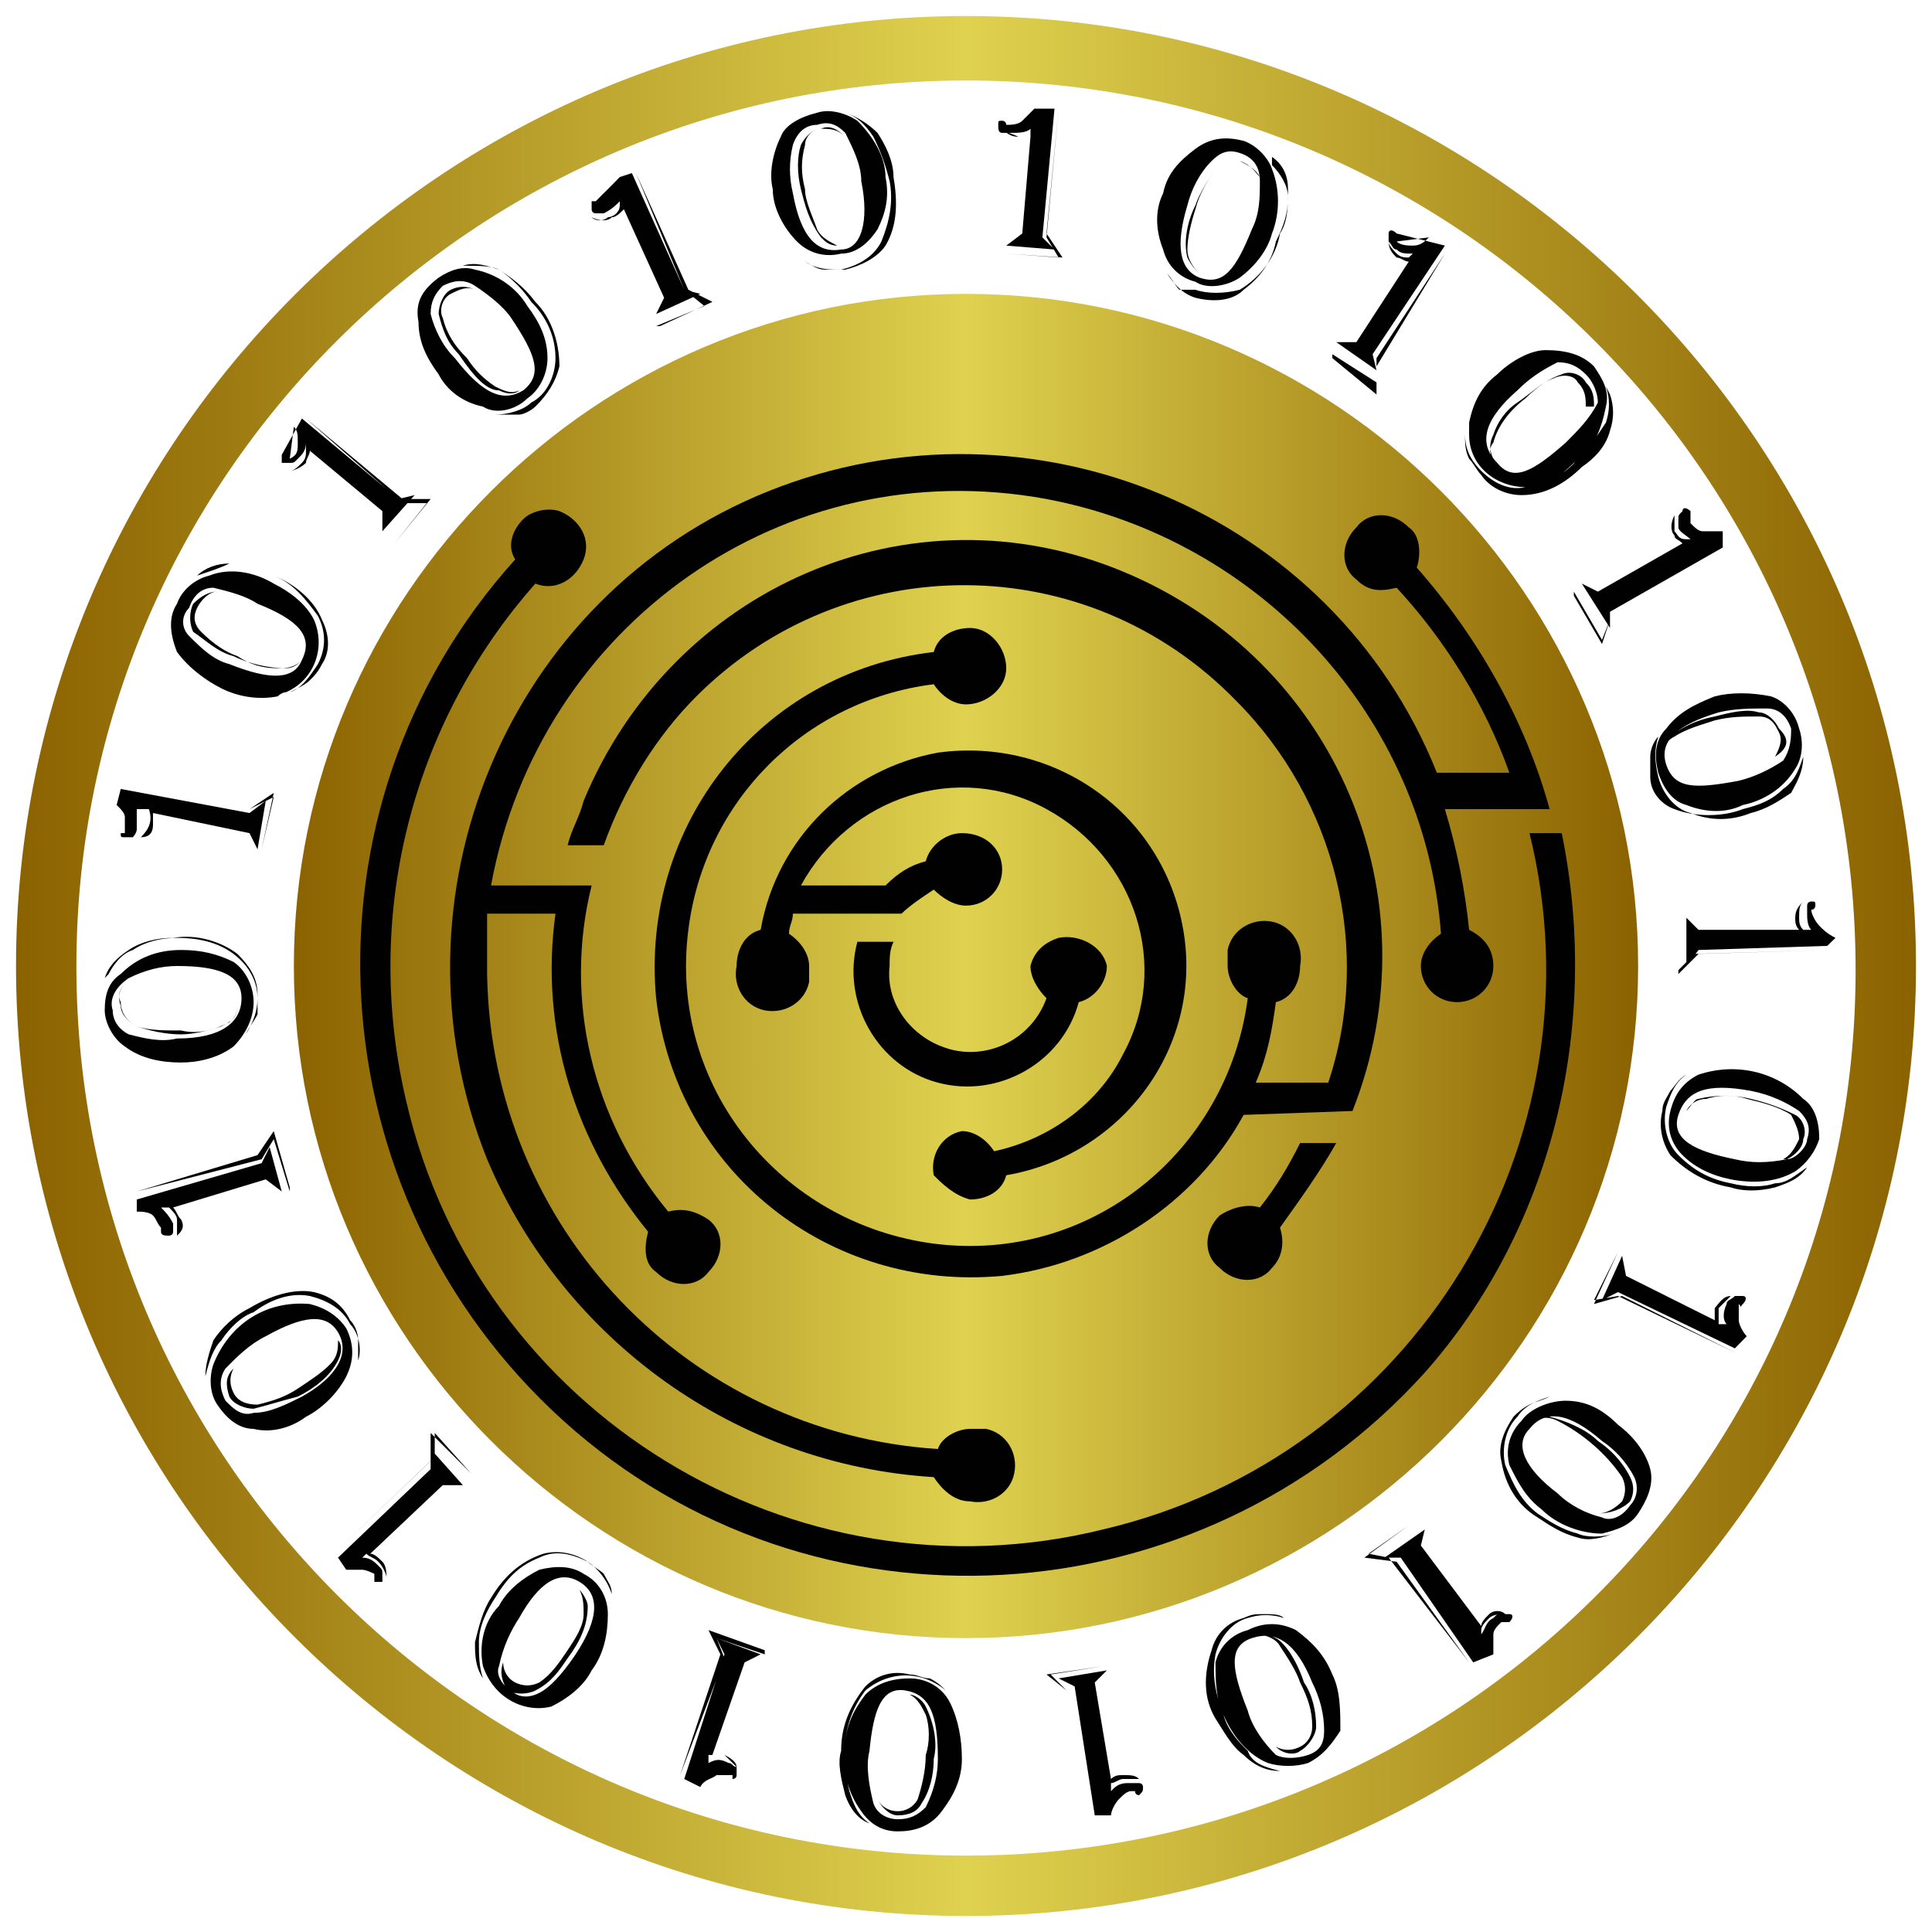
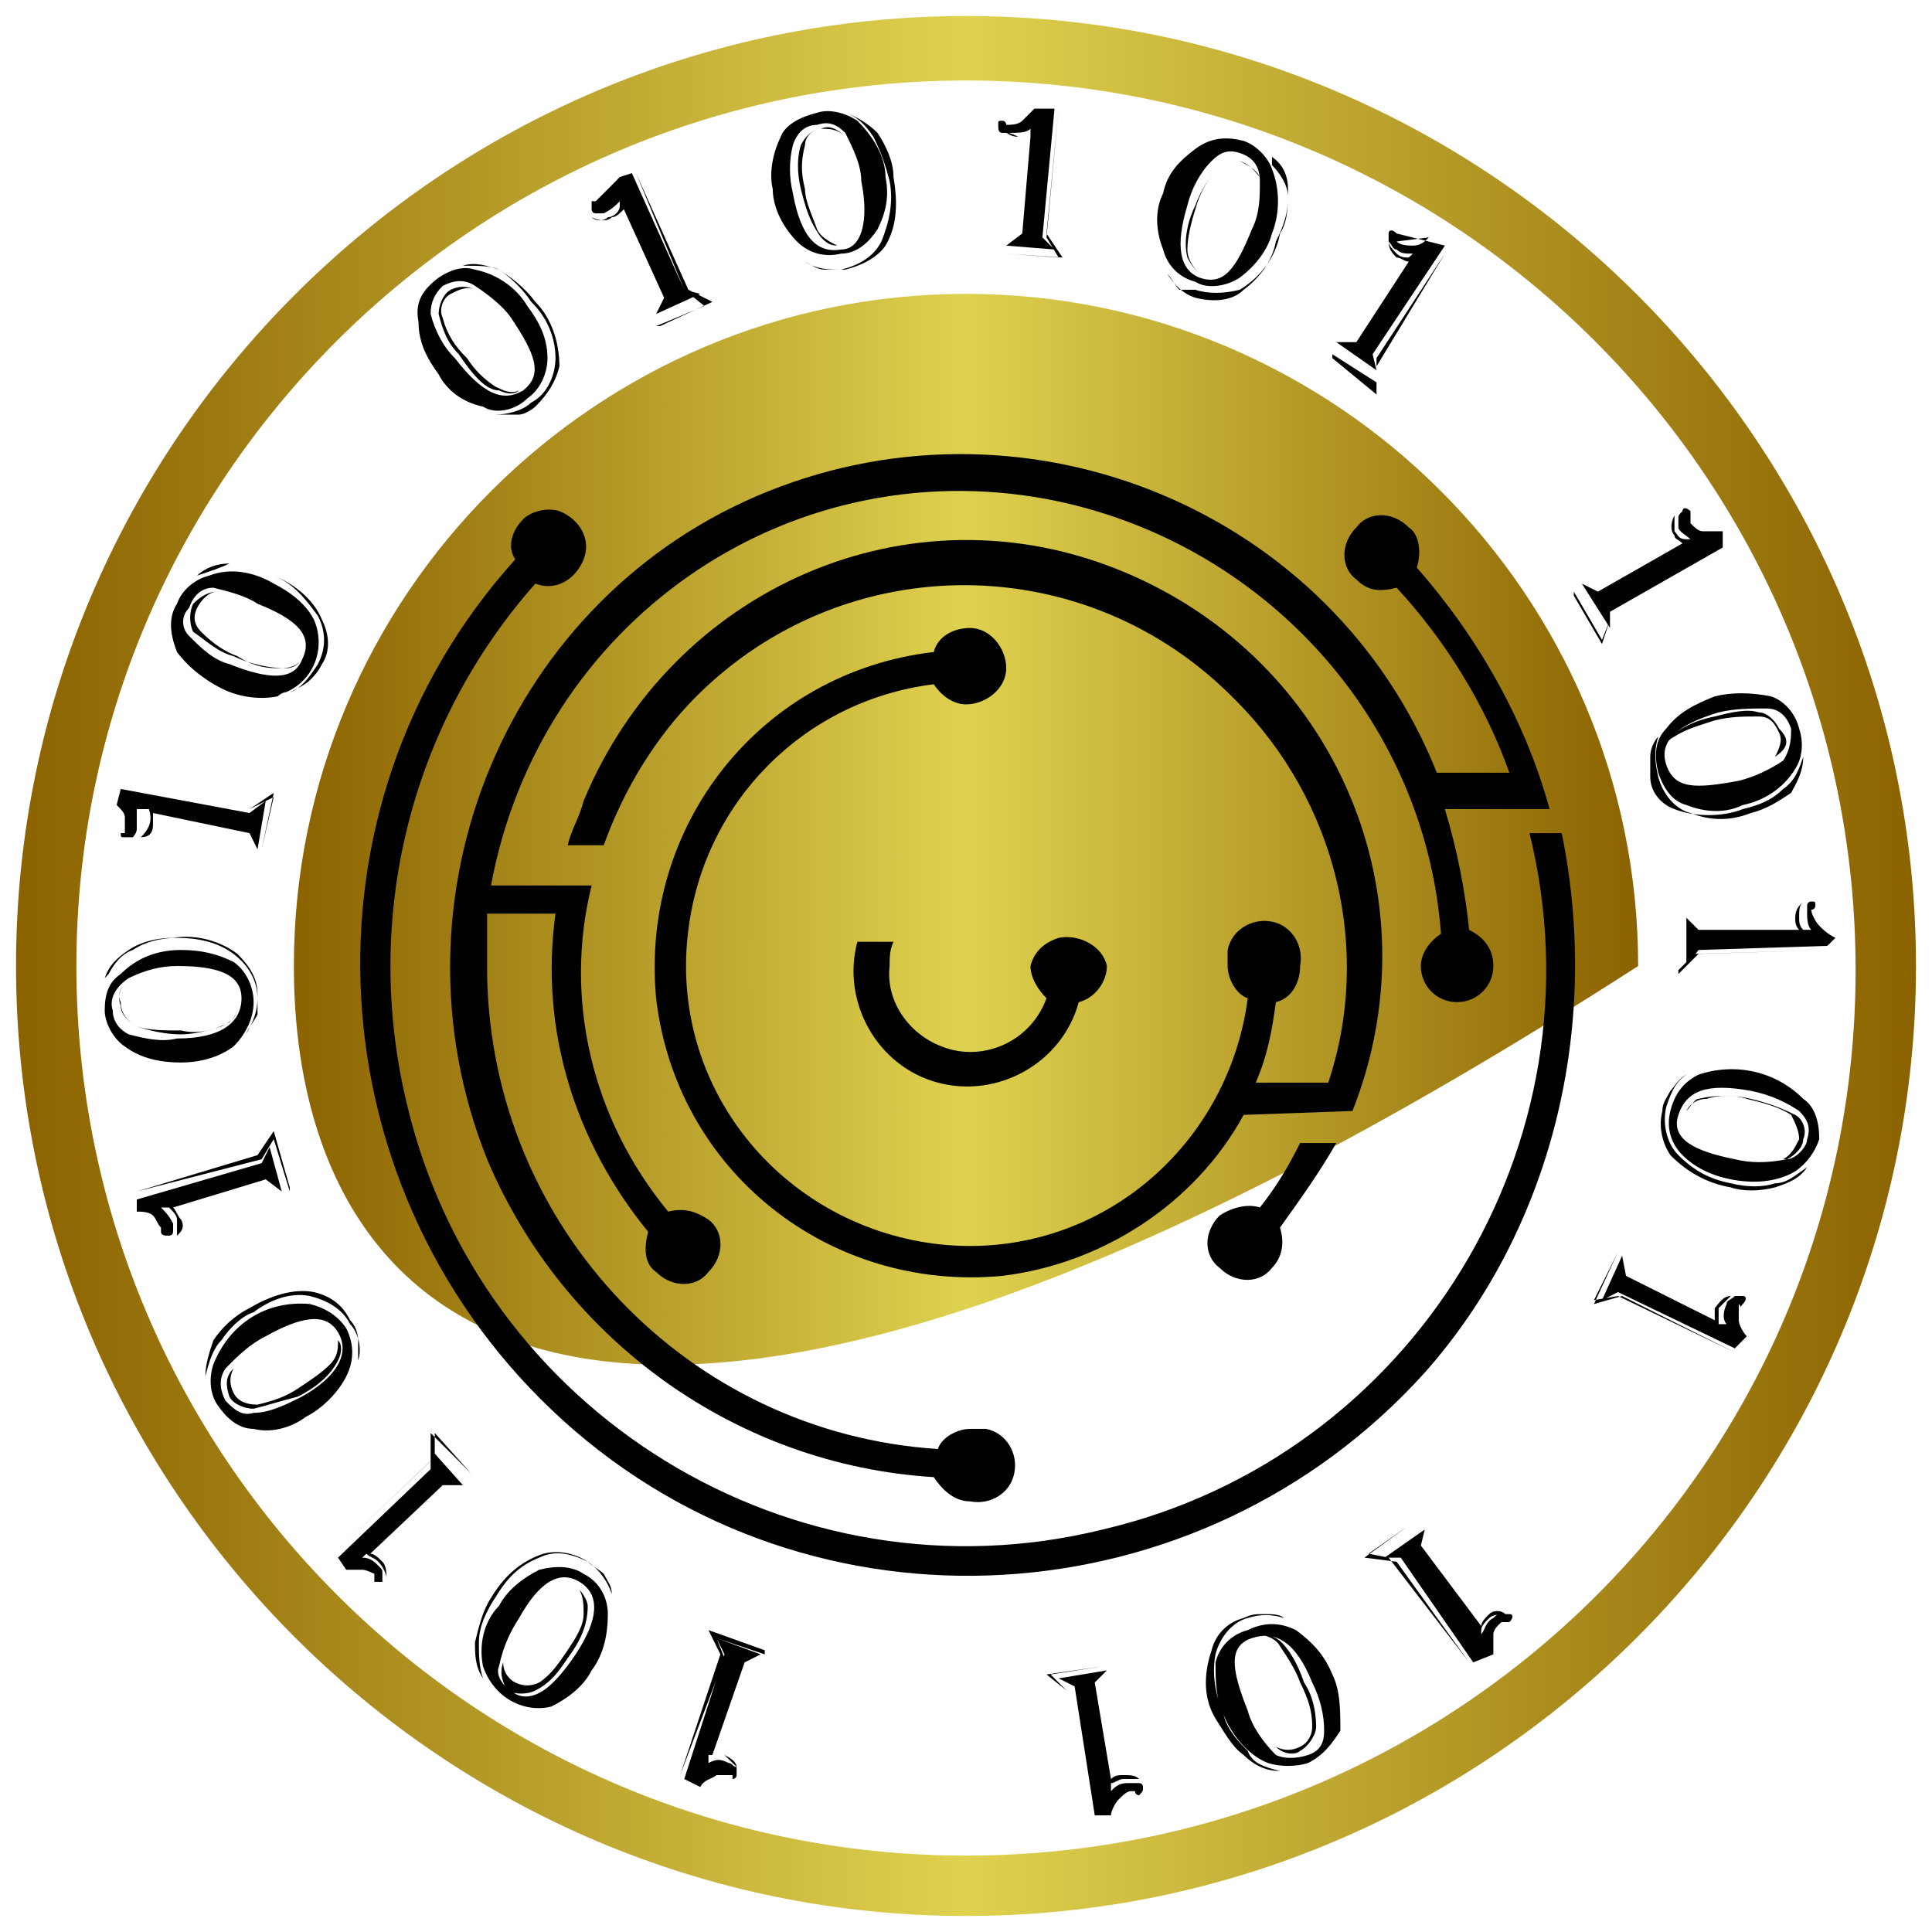
<svg xmlns="http://www.w3.org/2000/svg" width="48px" height="48px" viewBox="0 0 48 48" version="1.1">
  <defs>
    <linearGradient id="linear0" gradientUnits="userSpaceOnUse" x1="18695.127" y1="10792.573" x2="19391.66" y2="10792.573" gradientTransform="matrix(0.048,0,0,0.048,-890.12,-494.024)">
      <stop offset="0" style="stop-color:rgb(54.51%,38.431%,0%);stop-opacity:1;" />
      <stop offset="0.5" style="stop-color:rgb(87.451%,82.353%,30.98%);stop-opacity:1;" />
      <stop offset="1" style="stop-color:rgb(54.51%,38.431%,0%);stop-opacity:1;" />
    </linearGradient>
    <linearGradient id="linear1" gradientUnits="userSpaceOnUse" x1="18552.875" y1="10792.167" x2="19535.459" y2="10792.167" gradientTransform="matrix(0.048,0,0,0.048,-890.12,-494.024)">
      <stop offset="0" style="stop-color:rgb(54.51%,38.431%,0%);stop-opacity:1;" />
      <stop offset="0.5" style="stop-color:rgb(87.451%,82.353%,30.98%);stop-opacity:1;" />
      <stop offset="1" style="stop-color:rgb(54.51%,38.431%,0%);stop-opacity:1;" />
    </linearGradient>
  </defs>
  <g id="surface1">
-     <path style=" stroke:none;fill-rule:nonzero;fill:url(#linear0);" d="M 40.699 24 C 40.699 33.199 33.199 40.699 24 40.699 C 14.801 40.699 7.301 33.199 7.301 24 C 7.301 14.801 14.801 7.301 24 7.301 C 33.199 7.301 40.699 14.801 40.699 24 Z M 40.699 24 " />
+     <path style=" stroke:none;fill-rule:nonzero;fill:url(#linear0);" d="M 40.699 24 C 14.801 40.699 7.301 33.199 7.301 24 C 7.301 14.801 14.801 7.301 24 7.301 C 33.199 7.301 40.699 14.801 40.699 24 Z M 40.699 24 " />
    <path style=" stroke:none;fill-rule:nonzero;fill:url(#linear1);" d="M 24 0.398 C 11 0.398 0.398 11 0.398 24 C 0.398 37 11 47.602 24 47.602 C 37 47.602 47.602 37 47.602 24 C 47.602 11 37 0.398 24 0.398 Z M 24 46.102 C 11.801 46.102 1.898 36.199 1.898 24 C 1.898 11.898 11.801 2 24 2 C 36.199 2 46.102 11.898 46.102 24.102 C 46.102 36.301 36.199 46.102 24 46.102 Z M 24 46.102 " />
    <path style=" stroke:none;fill-rule:nonzero;fill:rgb(0.392%,0.392%,0.392%);fill-opacity:1;" d="M 26.199 2.699 L 25.898 5.898 L 26.199 6.199 L 25 6.102 L 25.398 5.801 L 25.602 3.398 C 25.5 3.398 25.398 3.398 25.301 3.398 C 25.102 3.398 25 3.301 24.898 3.199 C 25 3.301 25.102 3.301 25.301 3.398 C 25.398 3.398 25.5 3.398 25.602 3.398 L 25.602 3.199 C 25.5 3.301 25.301 3.301 25.102 3.301 C 25 3.301 25 3.301 24.898 3.301 C 24.801 3.301 24.801 3.199 24.801 3.102 C 24.801 3 24.801 3 24.898 3 C 25 3 25 3.102 25 3.102 C 25.102 3.102 25.301 3.102 25.398 3 C 25.5 2.898 25.602 2.801 25.699 2.699 Z M 26.301 2.699 L 26 5.801 L 26.398 6.398 L 25 6.301 L 26.301 6.398 L 26 5.898 Z M 26.301 2.699 " />
    <path style=" stroke:none;fill-rule:nonzero;fill:rgb(0.392%,0.392%,0.392%);fill-opacity:1;" d="M 30.898 3.5 C 31.199 3.602 31.5 3.898 31.602 4.199 C 31.801 4.699 31.801 5.301 31.602 5.801 C 31.5 6.199 31.199 6.602 30.801 6.898 C 30.5 7.102 30 7.199 29.699 7 C 29.301 6.898 29 6.602 28.898 6.199 C 28.699 5.699 28.699 5.199 28.898 4.801 C 29 4.301 29.301 4 29.699 3.699 C 30.102 3.398 30.5 3.398 30.898 3.5 Z M 31.602 3.898 C 31.898 4.102 32 4.398 32 4.699 C 32 5.102 32 5.5 31.801 5.801 C 31.699 6.398 31.301 6.898 30.801 7.199 C 30.398 7.301 30 7.301 29.699 7.199 C 29.5 7.199 29.398 7.199 29.301 7.199 C 29.199 7.102 29.102 6.898 29 6.801 C 29.199 7.102 29.398 7.301 29.699 7.398 C 30.102 7.5 30.602 7.5 30.898 7.199 C 31.301 6.898 31.602 6.5 31.699 6 C 31.898 5.602 32 5.301 32 4.898 C 32 4.602 31.801 4.301 31.602 4.102 Z M 30.801 3.801 C 30.5 3.699 30.301 3.801 30.102 4 C 29.801 4.301 29.602 4.699 29.5 5.102 C 29.199 6.102 29.301 6.699 29.801 6.898 C 30.398 7.102 30.699 6.699 31.102 5.699 C 31.301 5.301 31.301 4.898 31.301 4.5 C 31.301 4.102 31.102 3.898 30.801 3.801 Z M 31.301 4.398 C 31.199 4.199 31 4.102 30.801 4 C 30.602 3.898 30.398 4 30.199 4.199 C 30 4.5 29.801 4.801 29.699 5.199 C 29.602 5.5 29.5 5.898 29.5 6.199 C 29.5 6.398 29.602 6.602 29.801 6.801 C 29.699 6.699 29.602 6.602 29.5 6.398 C 29.398 6 29.5 5.5 29.699 5.102 C 29.801 4.801 30 4.5 30.199 4.199 C 30.398 4 30.602 3.898 30.801 4 C 31.102 4.102 31.199 4.301 31.301 4.398 Z M 31.301 4.398 " />
    <path style=" stroke:none;fill-rule:nonzero;fill:rgb(0.392%,0.392%,0.392%);fill-opacity:1;" d="M 35.898 6.301 L 34.199 9.102 L 34.199 9.801 L 33.102 8.898 L 33.102 8.801 L 34.199 9.5 L 34.199 8.898 Z M 35.898 6.102 L 34.102 8.801 L 34.199 9.199 L 33.199 8.5 L 33.699 8.5 L 35 6.5 C 34.898 6.5 34.801 6.398 34.699 6.398 C 34.602 6.301 34.5 6.199 34.5 6 C 34.5 6.102 34.602 6.199 34.699 6.301 C 34.801 6.398 34.898 6.398 35 6.398 L 35.102 6.301 C 34.898 6.301 34.801 6.301 34.699 6.199 C 34.602 6.199 34.602 6.102 34.5 6 C 34.5 5.898 34.5 5.898 34.5 5.801 C 34.5 5.699 34.602 5.699 34.699 5.801 M 34.699 6 C 34.801 6.102 35 6.102 35.102 6.102 C 35.301 6.102 35.398 6 35.5 5.898 Z M 34.699 6 " />
-     <path style=" stroke:none;fill-rule:nonzero;fill:rgb(0.392%,0.392%,0.392%);fill-opacity:1;" d="M 40 9.801 C 40.102 10.102 40.102 10.398 40 10.699 C 39.898 11.102 39.602 11.398 39.301 11.602 C 38.898 12 38.398 12.301 37.801 12.301 C 37.398 12.301 37 12.102 36.801 11.801 C 36.699 11.699 36.602 11.5 36.5 11.398 C 36.398 11.199 36.398 11 36.398 10.801 C 36.398 11.102 36.5 11.398 36.801 11.699 C 37.102 12 37.5 12.199 37.898 12.102 C 38.398 12 38.898 11.801 39.199 11.398 C 39.5 11.102 39.699 10.801 39.898 10.5 C 40 10.199 40 9.898 39.898 9.602 Z M 39.602 9.102 C 39.801 9.398 40 9.699 39.898 10.102 C 39.801 10.602 39.602 11.199 39.102 11.5 C 38.801 11.801 38.398 12.102 37.898 12.102 C 37.199 12.102 36.5 11.602 36.5 10.801 C 36.5 10.699 36.5 10.602 36.5 10.5 C 36.602 10 36.801 9.602 37.199 9.301 C 37.5 9 38 8.699 38.398 8.699 C 38.898 8.699 39.301 8.801 39.602 9.102 Z M 39.398 9.301 C 39.199 9.102 39 9 38.699 9 C 38.301 9.199 38 9.398 37.699 9.699 C 36.898 10.398 36.699 11 37.199 11.5 C 37.602 12 38.102 11.699 38.898 11 C 39.199 10.699 39.5 10.398 39.699 10 C 39.699 9.801 39.602 9.5 39.398 9.301 Z M 39.398 10.102 C 39.398 9.898 39.398 9.699 39.199 9.5 C 39.102 9.301 38.801 9.301 38.602 9.398 C 38.301 9.5 38 9.801 37.699 10 C 37.398 10.199 37.199 10.5 37.102 10.801 C 37 11 37 11.199 37.102 11.398 C 37 11.301 37 11.102 37.102 11 C 37.199 10.602 37.5 10.199 37.898 9.898 C 38.199 9.602 38.5 9.398 38.801 9.301 C 39 9.199 39.301 9.301 39.398 9.5 C 39.602 9.699 39.602 9.898 39.602 10.102 Z M 39.398 10.102 " />
    <path style=" stroke:none;fill-rule:nonzero;fill:rgb(0.392%,0.392%,0.392%);fill-opacity:1;" d="M 42.801 13.801 L 40 15.398 L 39.801 16 L 39.102 14.801 L 39.102 14.699 L 39.801 15.898 L 40 15.398 Z M 42.801 13.602 L 40 15.199 L 40 15.602 L 39.301 14.5 L 39.699 14.699 L 41.801 13.5 C 41.699 13.398 41.602 13.398 41.602 13.301 C 41.5 13.199 41.5 13 41.602 12.801 C 41.602 12.898 41.602 13.102 41.602 13.199 C 41.699 13.301 41.699 13.398 41.898 13.398 L 42 13.398 C 41.898 13.301 41.699 13.199 41.699 13.102 C 41.699 13 41.699 12.898 41.699 12.898 C 41.699 12.801 41.699 12.801 41.801 12.699 C 41.801 12.602 41.898 12.602 42 12.699 C 42 12.699 42 12.801 42 12.898 C 42 12.898 42 12.898 42 13 C 42.102 13.102 42.199 13.199 42.301 13.199 C 42.398 13.199 42.602 13.199 42.801 13.199 Z M 42.801 13.602 " />
    <path style=" stroke:none;fill-rule:nonzero;fill:rgb(0.392%,0.392%,0.392%);fill-opacity:1;" d="M 44.801 18.801 C 44.699 19.102 44.602 19.398 44.301 19.602 C 44 19.898 43.699 20 43.301 20.102 C 42.801 20.301 42.102 20.301 41.602 20.102 C 41.301 20 41 19.699 41 19.301 C 41 19.102 41 19 41 18.801 C 41 18.602 41.102 18.398 41.199 18.301 C 41.102 18.602 41.102 18.898 41.199 19.301 C 41.301 19.699 41.602 20.102 42 20.199 C 42.5 20.398 43 20.398 43.5 20.199 C 43.898 20.102 44.199 19.898 44.5 19.699 C 44.602 19.5 44.801 19.199 44.801 18.801 Z M 44.699 18.102 C 44.801 18.398 44.801 18.801 44.602 19.102 C 44.301 19.602 43.801 19.898 43.301 20 C 42.898 20.199 42.398 20.199 41.898 20 C 41.5 19.898 41.301 19.5 41.199 19.199 C 41.102 18.801 41.102 18.398 41.398 18.102 C 41.699 17.699 42.102 17.5 42.602 17.301 C 43 17.199 43.5 17.199 44 17.301 C 44.301 17.398 44.602 17.699 44.699 18.102 Z M 44.5 18.102 C 44.398 17.801 44.199 17.602 43.898 17.602 C 43.5 17.602 43.102 17.602 42.699 17.699 C 41.699 18 41.199 18.398 41.398 19 C 41.602 19.602 42.102 19.602 43.199 19.398 C 43.602 19.301 44 19.102 44.301 18.898 C 44.5 18.602 44.5 18.301 44.5 18.102 Z M 44.102 18.801 C 44.199 18.602 44.301 18.398 44.199 18.199 C 44.102 18 44 17.801 43.699 17.801 C 43.301 17.801 43 17.801 42.602 17.898 C 42.301 18 41.898 18.102 41.602 18.301 C 41.398 18.398 41.301 18.602 41.301 18.801 C 41.301 18.602 41.301 18.5 41.398 18.398 C 41.699 18.102 42.102 17.898 42.602 17.801 C 43 17.699 43.398 17.602 43.699 17.699 C 43.898 17.699 44.102 17.898 44.199 18.102 C 44.5 18.398 44.398 18.602 44.102 18.801 Z M 44.102 18.801 " />
    <path style=" stroke:none;fill-rule:nonzero;fill:rgb(0.392%,0.392%,0.392%);fill-opacity:1;" d="M 45.398 23.602 L 42.199 23.699 L 41.699 24.199 L 41.699 22.801 L 41.699 24.102 L 42.102 23.699 Z M 45.398 23.5 L 42.199 23.602 L 41.898 24 L 41.898 22.801 L 42.199 23.102 L 44.699 23.102 C 44.602 23 44.602 22.898 44.602 22.801 C 44.602 22.602 44.699 22.5 44.801 22.398 C 44.699 22.5 44.699 22.602 44.699 22.801 C 44.699 22.898 44.699 23 44.801 23.102 L 45 23.102 C 44.898 23 44.898 22.801 44.898 22.699 C 44.898 22.602 44.898 22.5 44.898 22.5 C 44.898 22.398 45 22.398 45 22.398 C 45.102 22.398 45.102 22.398 45.102 22.5 C 45.102 22.5 45.102 22.602 45 22.602 C 45 22.699 45.102 22.898 45.199 23 C 45.301 23.102 45.398 23.199 45.602 23.301 Z M 45.398 23.5 " />
    <path style=" stroke:none;fill-rule:nonzero;fill:rgb(0.392%,0.392%,0.392%);fill-opacity:1;" d="M 44.898 29 C 44.699 29.301 44.398 29.398 44.102 29.5 C 43.699 29.602 43.301 29.602 43 29.5 C 42.398 29.398 41.898 29.102 41.5 28.699 C 41.301 28.398 41.199 28 41.301 27.602 C 41.301 27.398 41.398 27.301 41.5 27.102 C 41.602 27 41.699 26.801 41.898 26.699 C 41.602 26.898 41.5 27.199 41.398 27.5 C 41.301 27.898 41.398 28.398 41.699 28.699 C 42.102 29.102 42.5 29.301 43 29.398 C 43.398 29.5 43.801 29.5 44.102 29.398 C 44.398 29.398 44.602 29.199 44.898 29 Z M 45.199 28.301 C 45.102 28.602 44.898 28.898 44.602 29.102 C 44.102 29.398 43.5 29.398 43 29.301 C 42.5 29.199 42.102 29 41.801 28.699 C 41.5 28.398 41.398 28 41.5 27.602 C 41.602 27.199 41.801 26.898 42.199 26.699 C 43.102 26.398 44.102 26.602 44.801 27.301 C 45.102 27.5 45.199 27.898 45.199 28.301 Z M 44.898 28.301 C 45 28 44.898 27.801 44.699 27.602 C 44.398 27.398 44 27.199 43.5 27.102 C 42.398 26.898 41.898 27.102 41.699 27.699 C 41.5 28.301 42.102 28.602 43.102 28.801 C 43.5 28.898 43.898 28.898 44.398 28.801 C 44.602 28.801 44.898 28.5 44.898 28.301 Z M 44.301 28.801 C 44.5 28.699 44.602 28.5 44.699 28.301 C 44.699 28.102 44.602 27.898 44.5 27.699 C 44.199 27.5 43.801 27.398 43.398 27.301 C 43.102 27.199 42.699 27.199 42.398 27.301 C 42.199 27.301 42 27.398 41.898 27.602 C 42 27.5 42.102 27.301 42.199 27.301 C 42.602 27.199 43.102 27.199 43.5 27.301 C 43.898 27.398 44.199 27.5 44.602 27.699 C 44.801 27.801 44.898 28.102 44.801 28.301 C 44.801 28.5 44.602 28.699 44.398 28.801 Z M 44.301 28.801 " />
    <path style=" stroke:none;fill-rule:nonzero;fill:rgb(0.392%,0.392%,0.392%);fill-opacity:1;" d="M 43.102 33.602 L 40.301 32.199 L 39.602 32.398 L 40.199 31.102 L 39.602 32.301 L 40.199 32.199 Z M 43.102 33.5 L 40.199 32.102 L 39.801 32.301 L 40.301 31.199 L 40.398 31.699 L 42.602 32.801 C 42.602 32.699 42.602 32.602 42.602 32.5 C 42.699 32.398 42.801 32.199 43 32.199 C 42.898 32.301 42.801 32.398 42.699 32.5 C 42.699 32.602 42.699 32.699 42.699 32.898 L 42.898 32.898 C 42.801 32.801 42.801 32.602 42.898 32.398 C 42.898 32.301 43 32.301 43.102 32.199 C 43.199 32.199 43.199 32.199 43.301 32.199 C 43.398 32.199 43.398 32.301 43.301 32.398 C 43.199 32.5 43.301 32.5 43.199 32.398 C 43.199 32.5 43.199 32.699 43.199 32.801 C 43.199 32.898 43.301 33.102 43.398 33.199 Z M 43.102 33.5 " />
-     <path style=" stroke:none;fill-rule:nonzero;fill:rgb(0.392%,0.392%,0.392%);fill-opacity:1;" d="M 40.102 38.102 C 39.801 38.199 39.5 38.301 39.199 38.199 C 38.801 38.102 38.5 37.898 38.199 37.699 C 37.699 37.398 37.398 36.898 37.301 36.301 C 37.199 35.898 37.398 35.5 37.602 35.199 C 37.699 35.102 37.801 35 38 34.898 C 38.199 34.801 38.301 34.801 38.5 34.699 C 38.199 34.801 37.898 34.898 37.699 35.199 C 37.398 35.5 37.301 36 37.398 36.398 C 37.602 36.898 37.801 37.301 38.199 37.602 C 38.5 37.801 38.801 38 39.199 38.102 C 39.398 38.199 39.801 38.199 40.102 38.102 Z M 40.699 37.602 C 40.5 37.898 40.199 38 39.801 38.102 C 39.301 38.102 38.699 37.898 38.301 37.5 C 37.898 37.199 37.699 36.801 37.5 36.398 C 37.398 36 37.5 35.602 37.801 35.301 C 38 35 38.5 34.801 38.898 34.801 C 39.398 34.801 39.801 35 40.199 35.398 C 40.602 35.699 40.898 36.102 41 36.5 C 41.102 36.898 40.898 37.301 40.699 37.602 Z M 40.5 37.398 C 40.699 37.199 40.699 36.898 40.602 36.699 C 40.398 36.301 40.102 36 39.801 35.801 C 39 35.102 38.398 35 38 35.5 C 37.602 35.898 37.898 36.5 38.699 37.102 C 39 37.398 39.398 37.602 39.801 37.699 C 40 37.801 40.301 37.699 40.5 37.398 Z M 39.699 37.602 C 39.898 37.602 40.102 37.5 40.301 37.301 C 40.398 37.102 40.398 36.898 40.301 36.699 C 39.898 36.102 39.301 35.602 38.699 35.301 C 38.5 35.199 38.301 35.199 38.102 35.301 C 38.199 35.199 38.398 35.102 38.5 35.199 C 38.898 35.301 39.398 35.5 39.699 35.801 C 40 36 40.301 36.301 40.5 36.699 C 40.602 36.898 40.602 37.102 40.5 37.301 C 40.301 37.5 40 37.602 39.699 37.602 Z M 39.699 37.602 " />
    <path style=" stroke:none;fill-rule:nonzero;fill:rgb(0.392%,0.392%,0.392%);fill-opacity:1;" d="M 36.5 41.301 L 34.699 38.801 L 33.898 38.699 L 35 37.898 L 34 38.602 L 34.5 38.699 Z M 36.602 41.301 L 34.801 38.699 L 34.398 38.699 L 35.398 38 L 35.301 38.398 L 36.801 40.398 C 36.801 40.301 36.898 40.199 37 40.102 C 37.102 40 37.301 40 37.398 40.102 C 37.301 40.102 37.102 40.102 37 40.199 C 36.898 40.301 36.801 40.398 36.801 40.5 L 36.801 40.602 C 36.898 40.5 36.898 40.301 37.102 40.199 C 37.199 40.102 37.199 40.102 37.301 40.102 C 37.398 40.102 37.398 40.102 37.5 40.102 C 37.602 40.102 37.602 40.199 37.5 40.301 C 37.5 40.301 37.398 40.301 37.301 40.301 C 37.199 40.398 37.102 40.5 37.102 40.602 C 37.102 40.699 37.102 40.898 37.102 41.102 Z M 36.602 41.301 " />
    <path style=" stroke:none;fill-rule:nonzero;fill:rgb(0.392%,0.392%,0.392%);fill-opacity:1;" d="M 31.801 44 C 31.5 44 31.199 43.898 30.898 43.602 C 30.602 43.398 30.398 43 30.199 42.699 C 29.898 42.199 29.898 41.602 30.102 41 C 30.199 40.602 30.5 40.301 30.898 40.199 C 31.102 40.102 31.199 40.102 31.398 40.102 C 31.602 40.102 31.801 40.102 31.898 40.199 C 31.602 40.102 31.301 40.102 31 40.199 C 30.602 40.301 30.301 40.699 30.199 41.102 C 30.102 41.602 30.199 42.102 30.398 42.602 C 30.5 43 30.801 43.301 31 43.5 C 31.102 43.801 31.398 43.898 31.801 44 Z M 32.5 43.801 C 32.199 43.898 31.801 43.898 31.5 43.801 C 31 43.602 30.602 43.102 30.398 42.602 C 30.199 42.199 30.199 41.699 30.199 41.301 C 30.301 40.898 30.602 40.602 31 40.5 C 31.398 40.301 31.801 40.301 32.199 40.5 C 32.602 40.801 32.898 41.102 33.102 41.602 C 33.301 42 33.301 42.5 33.301 43 C 33.102 43.301 32.898 43.602 32.5 43.801 Z M 32.5 43.602 C 32.801 43.5 32.898 43.301 32.898 43 C 32.898 42.602 32.801 42.199 32.602 41.801 C 32.199 40.801 31.699 40.5 31.102 40.699 C 30.5 40.898 30.602 41.5 31 42.5 C 31.102 42.898 31.398 43.301 31.699 43.602 C 31.898 43.699 32.199 43.699 32.5 43.602 Z M 31.699 43.398 C 31.898 43.5 32.102 43.5 32.301 43.398 C 32.5 43.301 32.602 43.102 32.602 42.898 C 32.602 42.5 32.5 42.199 32.301 41.801 C 32.199 41.5 32 41.199 31.801 40.898 C 31.699 40.699 31.398 40.602 31.199 40.602 C 31.398 40.602 31.5 40.602 31.699 40.699 C 31.898 40.801 32.199 41.199 32.398 41.801 C 32.602 42.102 32.699 42.5 32.699 42.898 C 32.699 43.102 32.5 43.398 32.301 43.5 C 32.199 43.602 31.898 43.602 31.699 43.398 Z M 31.699 43.398 " />
    <path style=" stroke:none;fill-rule:nonzero;fill:rgb(0.392%,0.392%,0.392%);fill-opacity:1;" d="M 27 45.102 L 26.5 42 L 26 41.602 L 27.398 41.398 L 26.102 41.602 L 26.5 42 Z M 27.199 45.102 L 26.699 41.898 L 26.301 41.699 L 27.5 41.5 L 27.199 41.801 L 27.602 44.199 C 27.699 44.102 27.801 44.102 27.898 44.102 C 28.102 44.102 28.199 44.102 28.301 44.199 C 28.199 44.199 28 44.199 27.898 44.199 C 27.801 44.199 27.699 44.301 27.602 44.301 L 27.602 44.5 C 27.699 44.398 27.801 44.301 28 44.301 C 28.102 44.301 28.199 44.301 28.301 44.301 C 28.398 44.301 28.398 44.398 28.398 44.398 C 28.398 44.5 28.398 44.5 28.301 44.602 C 28.301 44.602 28.199 44.602 28.199 44.5 C 28.199 44.5 28.102 44.5 28.102 44.5 C 28 44.5 27.898 44.602 27.801 44.699 C 27.699 44.801 27.602 45 27.602 45.102 Z M 27.199 45.102 " />
-     <path style=" stroke:none;fill-rule:nonzero;fill:rgb(0.392%,0.392%,0.392%);fill-opacity:1;" d="M 21.602 45.301 C 21.301 45.199 21.102 44.898 21 44.602 C 20.898 44.199 20.801 43.801 20.898 43.5 C 20.898 42.898 21.102 42.398 21.5 41.898 C 21.801 41.602 22.199 41.5 22.602 41.602 C 22.801 41.602 22.898 41.699 23.102 41.699 C 23.301 41.801 23.398 41.898 23.5 42 C 22.898 41.5 22.102 41.5 21.5 42 C 21.199 42.398 21 42.898 21 43.398 C 21 43.801 21 44.102 21.102 44.5 C 21.199 44.801 21.301 45.102 21.602 45.301 Z M 22.301 45.5 C 21.898 45.5 21.602 45.301 21.398 45 C 21.102 44.602 20.898 44 21 43.398 C 21 42.898 21.199 42.5 21.5 42.102 C 21.801 41.801 22.199 41.699 22.602 41.699 C 23 41.699 23.398 41.898 23.602 42.301 C 23.801 42.699 23.898 43.199 23.898 43.699 C 23.898 44.199 23.699 44.602 23.398 45 C 23.102 45.398 22.699 45.5 22.301 45.5 Z M 22.301 45.199 C 22.602 45.199 22.801 45.102 23 44.898 C 23.199 44.5 23.301 44.102 23.301 43.699 C 23.301 42.602 23.102 42.102 22.5 42 C 21.898 41.898 21.699 42.5 21.602 43.5 C 21.5 43.898 21.602 44.398 21.699 44.801 C 21.801 45.102 22.102 45.199 22.301 45.199 Z M 21.801 44.699 C 21.898 44.898 22.102 45 22.301 45 C 22.5 45 22.699 44.898 22.801 44.699 C 22.898 44.398 23 44 23 43.602 C 23.102 43.301 23.102 42.898 23 42.602 C 22.898 42.398 22.801 42.199 22.602 42.102 C 22.699 42.102 22.898 42.199 23 42.398 C 23.199 42.801 23.301 43.301 23.199 43.699 C 23.199 44.102 23.102 44.5 22.898 44.801 C 22.801 45 22.602 45.102 22.301 45.102 C 22.102 45.102 21.898 44.898 21.801 44.699 Z M 21.801 44.699 " />
    <path style=" stroke:none;fill-rule:nonzero;fill:rgb(0.392%,0.392%,0.392%);fill-opacity:1;" d="M 16.898 44.102 L 17.898 41.102 L 17.602 40.5 L 19 41 L 19 41.102 L 17.801 40.699 L 18 41.199 Z M 17 44.199 L 18 41.102 L 17.801 40.699 L 18.898 41.102 L 18.5 41.301 L 17.699 43.602 C 17.801 43.602 17.898 43.602 18 43.602 C 18.199 43.699 18.301 43.801 18.301 43.898 C 18.199 43.801 18.102 43.699 18 43.602 C 17.898 43.602 17.801 43.602 17.602 43.602 L 17.602 43.801 C 17.801 43.699 17.898 43.699 18.102 43.801 C 18.199 43.801 18.199 43.898 18.301 43.898 C 18.301 44 18.301 44 18.301 44.102 C 18.301 44.199 18.199 44.199 18.199 44.199 C 18.199 44.199 18.199 44.102 18.199 44.102 C 18.102 44.102 17.898 44.102 17.801 44.102 C 17.699 44.199 17.5 44.199 17.398 44.398 Z M 17 44.199 " />
    <path style=" stroke:none;fill-rule:nonzero;fill:rgb(0.392%,0.392%,0.392%);fill-opacity:1;" d="M 12 41.699 C 11.801 41.398 11.801 41.102 11.801 40.801 C 11.898 40.398 12 40 12.199 39.699 C 12.5 39.199 12.898 38.801 13.5 38.602 C 13.898 38.5 14.301 38.602 14.602 38.801 C 14.699 38.898 14.898 39 15 39.102 C 15.102 39.301 15.199 39.398 15.199 39.602 C 15.102 39.301 14.898 39 14.602 38.801 C 14.199 38.602 13.801 38.5 13.398 38.699 C 12.898 38.898 12.602 39.199 12.301 39.699 C 12.102 40 11.898 40.398 11.898 40.801 C 11.898 41.102 11.898 41.398 12 41.699 Z M 12.602 42.199 C 12.301 42 12.102 41.699 12 41.398 C 11.898 40.898 12 40.301 12.398 39.898 C 12.602 39.5 13 39.199 13.398 39 C 13.801 38.898 14.199 38.898 14.5 39.102 C 14.898 39.301 15.102 39.699 15.102 40.102 C 15.102 40.602 15 41.102 14.699 41.5 C 14.5 41.898 14.102 42.199 13.699 42.398 C 13.301 42.5 12.898 42.398 12.602 42.199 Z M 12.699 42 C 12.898 42.199 13.199 42.199 13.5 42 C 13.801 41.801 14.102 41.398 14.301 41.102 C 14.898 40.199 14.898 39.602 14.398 39.301 C 13.898 39 13.398 39.301 12.898 40.199 C 12.699 40.5 12.5 40.898 12.398 41.398 C 12.301 41.602 12.5 41.898 12.699 42 Z M 12.5 41.301 C 12.5 41.5 12.602 41.699 12.801 41.801 C 13 41.898 13.199 41.898 13.398 41.801 C 13.699 41.602 13.898 41.301 14.102 41 C 14.301 40.699 14.5 40.398 14.5 40.102 C 14.5 39.898 14.5 39.699 14.398 39.5 C 14.5 39.602 14.602 39.801 14.602 39.898 C 14.602 40.398 14.398 40.801 14.102 41.199 C 13.898 41.5 13.699 41.801 13.301 42 C 13.102 42.102 12.801 42.102 12.602 42 C 12.5 41.801 12.398 41.602 12.5 41.301 Z M 12.5 41.301 " />
    <path style=" stroke:none;fill-rule:nonzero;fill:rgb(0.392%,0.392%,0.392%);fill-opacity:1;" d="M 8.398 38.5 L 10.699 36.301 L 10.699 35.602 L 11.699 36.602 L 10.801 35.602 L 10.801 36.199 Z M 8.398 38.699 L 10.699 36.5 L 10.699 36 L 11.5 36.898 L 11 36.898 L 9.199 38.602 C 9.301 38.602 9.398 38.699 9.5 38.801 C 9.602 38.898 9.602 39.102 9.602 39.199 C 9.602 39.102 9.5 38.898 9.398 38.801 C 9.301 38.699 9.199 38.699 9.102 38.602 L 9 38.699 C 9.199 38.699 9.301 38.801 9.398 38.898 C 9.5 39 9.5 39 9.5 39.102 C 9.5 39.199 9.5 39.199 9.5 39.301 C 9.5 39.301 9.398 39.301 9.301 39.301 C 9.301 39.301 9.301 39.199 9.301 39.102 C 9.301 39.102 9.102 39 9 39 C 8.898 39 8.699 39 8.602 39 Z M 8.398 38.699 " />
    <path style=" stroke:none;fill-rule:nonzero;fill:rgb(0.392%,0.392%,0.392%);fill-opacity:1;" d="M 5.102 34.199 C 5.102 33.898 5.199 33.602 5.301 33.301 C 5.5 33 5.801 32.699 6.199 32.5 C 6.699 32.199 7.301 32 7.801 32.102 C 8.199 32.199 8.5 32.398 8.699 32.801 C 8.801 32.898 8.898 33.102 8.898 33.301 C 8.898 33.5 8.898 33.699 8.898 33.801 C 9 33.5 8.898 33.102 8.699 32.898 C 8.5 32.5 8.102 32.301 7.699 32.199 C 7.199 32.102 6.699 32.301 6.301 32.602 C 6 32.699 5.699 33 5.5 33.301 C 5.301 33.5 5.199 33.801 5.102 34.199 Z M 5.398 34.898 C 5.199 34.602 5.199 34.199 5.301 33.898 C 5.699 32.898 6.602 32.301 7.699 32.398 C 8.102 32.5 8.398 32.699 8.602 33 C 8.801 33.398 8.801 33.801 8.602 34.199 C 8.398 34.602 8 35 7.602 35.199 C 7.199 35.5 6.699 35.602 6.301 35.5 C 5.898 35.5 5.602 35.199 5.398 34.898 Z M 5.602 34.801 C 5.801 35 6 35.199 6.301 35.102 C 6.699 35.102 7.102 34.898 7.5 34.699 C 8.398 34.199 8.699 33.602 8.398 33.102 C 8.102 32.602 7.5 32.699 6.602 33.199 C 6.199 33.398 5.898 33.699 5.602 34 C 5.398 34.301 5.5 34.602 5.602 34.801 Z M 5.801 34 C 5.699 34.199 5.699 34.398 5.801 34.602 C 5.898 34.801 6.102 34.898 6.398 34.898 C 6.801 34.801 7.102 34.699 7.398 34.5 C 7.699 34.301 8 34.102 8.199 33.898 C 8.398 33.699 8.398 33.5 8.398 33.301 C 8.5 33.398 8.5 33.602 8.398 33.801 C 8.199 34.199 7.801 34.5 7.398 34.699 C 7 34.801 6.699 34.898 6.301 35 C 6.102 35 5.801 34.898 5.699 34.699 C 5.602 34.398 5.602 34.199 5.801 34 Z M 5.801 34 " />
    <path style=" stroke:none;fill-rule:nonzero;fill:rgb(0.392%,0.392%,0.392%);fill-opacity:1;" d="M 3.398 29.801 L 6.5 28.898 L 6.699 28.5 L 7 29.602 L 6.602 29.301 L 4.301 30 C 4.398 30.102 4.398 30.199 4.5 30.301 C 4.602 30.5 4.5 30.602 4.398 30.699 C 4.398 30.602 4.398 30.398 4.398 30.301 C 4.398 30.199 4.301 30.102 4.199 30 L 4 30 C 4.102 30.102 4.199 30.199 4.301 30.398 C 4.301 30.5 4.301 30.602 4.301 30.602 C 4.301 30.699 4.199 30.699 4.199 30.699 C 4.102 30.699 4 30.699 4 30.602 C 4 30.602 4 30.5 4 30.5 C 3.898 30.398 3.898 30.301 3.801 30.199 C 3.699 30.102 3.5 30.102 3.398 30.102 Z M 3.398 29.602 L 6.398 28.699 L 6.801 28.102 L 7.199 29.5 L 7.199 29.602 L 6.801 28.301 L 6.5 28.801 Z M 3.398 29.602 " />
    <path style=" stroke:none;fill-rule:nonzero;fill:rgb(0.392%,0.392%,0.392%);fill-opacity:1;" d="M 2.602 25.102 C 2.602 24.699 2.699 24.398 3 24.199 C 3.398 23.801 3.898 23.602 4.5 23.602 C 5 23.602 5.398 23.699 5.801 23.898 C 6.102 24.102 6.301 24.5 6.301 24.898 C 6.301 25.301 6.102 25.699 5.801 26 C 5.398 26.301 4.898 26.398 4.5 26.398 C 4 26.398 3.5 26.301 3.102 26 C 2.801 25.801 2.602 25.398 2.602 25.102 Z M 2.602 24.301 C 2.699 24 2.898 23.801 3.199 23.602 C 3.5 23.398 3.898 23.301 4.301 23.301 C 4.898 23.199 5.5 23.398 5.898 23.699 C 6.199 24 6.398 24.301 6.398 24.699 C 6.398 24.898 6.398 25 6.398 25.199 C 6.301 25.398 6.199 25.5 6.102 25.699 C 6.301 25.398 6.398 25.102 6.398 24.801 C 6.398 24.398 6.199 24 5.801 23.699 C 5.398 23.398 4.898 23.301 4.398 23.301 C 4 23.301 3.602 23.398 3.301 23.602 C 3 23.699 2.801 24 2.699 24.199 Z M 2.801 25.102 C 2.801 25.398 3 25.602 3.199 25.699 C 3.602 25.801 4 25.898 4.398 25.801 C 5.5 25.801 6 25.398 6 24.801 C 6 24.199 5.398 24 4.398 24 C 4 24 3.602 24.102 3.199 24.301 C 2.898 24.5 2.699 24.801 2.801 25.102 Z M 3.199 24.398 C 3 24.5 2.898 24.699 3 25 C 3 25.199 3.199 25.398 3.398 25.5 C 3.699 25.602 4.102 25.699 4.5 25.699 C 4.801 25.699 5.199 25.602 5.5 25.5 C 5.699 25.398 5.898 25.301 5.898 25 C 5.898 25.199 5.801 25.301 5.699 25.398 C 5.301 25.602 4.898 25.699 4.5 25.602 C 4.102 25.602 3.699 25.602 3.398 25.5 C 3.199 25.398 3 25.199 3 24.898 C 2.898 24.699 3 24.5 3.199 24.398 Z M 3.199 24.398 " />
    <path style=" stroke:none;fill-rule:nonzero;fill:rgb(0.392%,0.392%,0.392%);fill-opacity:1;" d="M 3 19.602 L 6.199 20.199 L 6.602 19.898 L 6.398 21.102 L 6.199 20.699 L 3.801 20.199 C 3.801 20.301 3.801 20.398 3.801 20.5 C 3.801 20.699 3.699 20.801 3.5 20.801 C 3.699 20.602 3.801 20.398 3.699 20.102 L 3.398 20.102 C 3.398 20.199 3.398 20.398 3.398 20.602 C 3.398 20.699 3.301 20.801 3.301 20.801 C 3.199 20.801 3.199 20.801 3.102 20.801 C 3 20.801 3 20.801 3 20.699 C 3 20.699 3.102 20.699 3.102 20.699 C 3.102 20.602 3.102 20.398 3.102 20.301 C 3.102 20.199 3 20.102 2.898 20 Z M 3.102 19.5 L 6.199 20.102 L 6.801 19.699 L 6.5 21.102 L 6.801 19.801 L 6.199 20.102 Z M 3.102 19.5 " />
    <path style=" stroke:none;fill-rule:nonzero;fill:rgb(0.392%,0.392%,0.392%);fill-opacity:1;" d="M 4.398 15 C 4.5 14.699 4.801 14.398 5.199 14.301 C 5.699 14.102 6.301 14.199 6.801 14.5 C 7.199 14.699 7.602 15 7.801 15.398 C 8.102 16.102 7.801 16.898 7.102 17.199 C 7 17.199 6.898 17.301 6.898 17.301 C 6.398 17.398 5.898 17.301 5.5 17.102 C 5.102 16.898 4.699 16.602 4.398 16.199 C 4.199 15.699 4.199 15.301 4.398 15 Z M 4.699 15.102 C 4.5 15.301 4.5 15.602 4.699 15.801 C 5 16.102 5.301 16.398 5.699 16.5 C 6.699 16.898 7.301 16.898 7.5 16.398 C 7.801 15.801 7.398 15.398 6.398 15 C 6.102 14.801 5.699 14.699 5.301 14.602 C 5 14.602 4.801 14.801 4.699 15.102 Z M 5.398 14.699 C 5.199 14.699 5 14.898 4.898 15.102 C 4.801 15.301 4.801 15.5 5 15.699 C 5.301 16 5.602 16.199 5.898 16.301 C 6.199 16.5 6.5 16.602 6.898 16.602 C 7.102 16.602 7.301 16.602 7.5 16.398 C 7.398 16.5 7.301 16.602 7.102 16.602 C 6.699 16.602 6.199 16.5 5.801 16.301 C 5.398 16.199 5.102 15.898 4.801 15.699 C 4.699 15.5 4.699 15.199 4.801 15 C 5 14.801 5.199 14.699 5.398 14.699 Z M 4.898 14.301 C 5.102 14.102 5.398 14 5.699 14 C 6.102 14 6.5 14.102 6.801 14.301 C 7.301 14.5 7.801 14.898 8 15.398 C 8.199 15.801 8.199 16.199 8 16.5 C 7.898 16.699 7.801 16.801 7.699 16.898 C 7.602 17 7.398 17.102 7.199 17.199 C 7.5 17.102 7.699 16.801 7.898 16.5 C 8.102 16.102 8.102 15.699 7.898 15.301 C 7.602 14.898 7.301 14.5 6.801 14.301 C 6.5 14.102 6.102 14 5.699 14 C 5.5 14.102 5.199 14.199 4.898 14.301 Z M 4.898 14.301 " />
-     <path style=" stroke:none;fill-rule:nonzero;fill:rgb(0.392%,0.392%,0.392%);fill-opacity:1;" d="M 7.5 10.398 L 9.898 12.398 L 10.301 12.301 L 9.5 13.199 L 9.5 12.699 L 7.699 11.199 C 7.699 11.301 7.602 11.398 7.602 11.5 C 7.5 11.602 7.301 11.699 7.199 11.699 C 7.301 11.699 7.398 11.602 7.5 11.5 C 7.602 11.398 7.602 11.301 7.602 11.199 L 7.602 11 C 7.602 11.199 7.5 11.301 7.398 11.398 C 7.301 11.5 7.301 11.5 7.199 11.5 C 7.102 11.5 7.102 11.5 7 11.5 C 7 11.5 7 11.398 7 11.301 M 7.199 11.398 C 7.398 11.301 7.398 11.199 7.398 11 C 7.398 10.801 7.398 10.699 7.301 10.602 Z M 7.602 10.398 L 10 12.398 L 10.699 12.398 L 9.801 13.5 L 10.602 12.5 L 10 12.5 Z M 7.602 10.398 " />
    <path style=" stroke:none;fill-rule:nonzero;fill:rgb(0.392%,0.392%,0.392%);fill-opacity:1;" d="M 10.898 6.898 C 11.199 6.699 11.5 6.602 11.801 6.699 C 12.301 6.801 12.801 7.102 13.102 7.602 C 13.398 8 13.602 8.398 13.602 8.898 C 13.602 9.301 13.398 9.699 13.102 9.898 C 12.801 10.199 12.301 10.301 12 10.102 C 11.5 10 11.102 9.699 10.898 9.301 C 10.602 8.898 10.398 8.5 10.398 8 C 10.301 7.5 10.5 7.199 10.898 6.898 Z M 11 7.102 C 10.801 7.301 10.699 7.5 10.699 7.801 C 10.801 8.199 11 8.602 11.301 8.898 C 12 9.801 12.5 10 13 9.699 C 13.5 9.301 13.301 8.801 12.699 7.898 C 12.5 7.602 12.102 7.301 11.801 7.102 C 11.5 6.898 11.199 7 11 7.102 Z M 11.801 7.199 C 11.602 7.102 11.398 7.199 11.199 7.301 C 11 7.398 10.898 7.699 11 7.898 C 11.102 8.301 11.301 8.602 11.602 8.898 C 11.801 9.199 12 9.398 12.301 9.602 C 12.5 9.699 12.699 9.801 12.898 9.699 C 12.801 9.801 12.602 9.801 12.398 9.699 C 12.102 9.699 11.801 9.398 11.398 8.801 C 11.102 8.5 11 8.199 10.898 7.801 C 10.898 7.602 11 7.301 11.199 7.199 C 11.398 7.102 11.602 7.102 11.801 7.199 Z M 11.5 6.602 C 11.801 6.5 12.102 6.602 12.398 6.699 C 12.699 6.898 13 7.102 13.301 7.5 C 13.699 7.898 13.898 8.5 13.898 9.102 C 13.801 9.5 13.602 9.801 13.301 10.102 C 13.199 10.199 13 10.301 12.898 10.301 C 12.699 10.301 12.5 10.301 12.301 10.301 C 12.602 10.301 13 10.199 13.199 10 C 13.602 9.801 13.801 9.301 13.801 8.898 C 13.801 8.398 13.602 7.898 13.199 7.5 C 13 7.199 12.699 6.898 12.398 6.699 C 12.199 6.602 11.898 6.602 11.5 6.602 Z M 11.5 6.602 " />
    <path style=" stroke:none;fill-rule:nonzero;fill:rgb(0.392%,0.392%,0.392%);fill-opacity:1;" d="M 15.699 4.301 L 17 7.199 L 17.398 7.301 L 16.301 7.801 L 16.5 7.398 L 15.5 5.199 C 15.398 5.301 15.301 5.398 15.199 5.398 C 15.102 5.5 14.898 5.5 14.699 5.398 C 14.801 5.5 15 5.5 15.102 5.398 C 15.199 5.398 15.398 5.301 15.398 5.102 L 15.398 5 C 15.301 5.102 15.199 5.199 15 5.301 C 14.898 5.301 14.801 5.301 14.801 5.301 C 14.699 5.301 14.699 5.199 14.699 5.199 C 14.699 5.102 14.699 5.102 14.699 5 C 14.699 5 14.801 5 14.801 5 C 14.898 4.898 15 4.801 15.102 4.699 C 15.199 4.602 15.301 4.5 15.398 4.398 Z M 15.801 4.301 L 17.102 7.199 L 17.699 7.5 L 16.398 8.102 L 16.301 8.102 L 17.5 7.602 L 17 7.199 Z M 15.801 4.301 " />
    <path style=" stroke:none;fill-rule:nonzero;fill:rgb(0.392%,0.392%,0.392%);fill-opacity:1;" d="M 20.301 2.801 C 20.602 2.699 21 2.801 21.301 3 C 21.699 3.398 22 3.898 22 4.398 C 22.102 4.898 22 5.301 21.801 5.699 C 21.602 6 21.301 6.301 20.898 6.301 C 20.5 6.398 20.102 6.301 19.801 6 C 19.5 5.699 19.199 5.199 19.199 4.699 C 19.102 4.301 19.199 3.801 19.398 3.398 C 19.5 3.102 19.898 2.898 20.301 2.801 Z M 20.301 3.102 C 20 3.102 19.801 3.301 19.699 3.602 C 19.602 4 19.602 4.398 19.699 4.801 C 19.898 5.898 20.301 6.301 20.898 6.199 C 21.398 6.199 21.602 5.5 21.398 4.5 C 21.398 4.102 21.199 3.699 21 3.301 C 20.801 3.102 20.602 3 20.301 3.102 Z M 21 3.398 C 20.801 3.199 20.602 3.199 20.398 3.199 C 20.199 3.199 20 3.398 20 3.602 C 19.898 4 19.898 4.301 20 4.699 C 20 5 20.199 5.398 20.301 5.699 C 20.398 5.898 20.602 6 20.801 6.102 C 20.602 6.102 20.5 6 20.398 5.898 C 20.102 5.5 20 5.102 19.898 4.699 C 19.801 4.301 19.801 3.898 19.898 3.602 C 20 3.398 20.199 3.199 20.398 3.199 C 20.602 3.102 20.801 3.199 21 3.398 Z M 21 2.801 C 21.301 2.898 21.602 3.102 21.801 3.301 C 22 3.602 22.199 4 22.199 4.398 C 22.301 5 22.301 5.602 22 6.102 C 21.801 6.398 21.398 6.602 21 6.699 C 20.801 6.699 20.699 6.699 20.5 6.699 C 20.301 6.699 20.199 6.602 20 6.5 C 20.301 6.699 20.602 6.699 20.898 6.699 C 21.301 6.602 21.699 6.398 21.898 6 C 22.102 5.5 22.199 5 22.102 4.5 C 22 4.102 21.898 3.801 21.699 3.398 C 21.5 3.102 21.301 2.898 21 2.801 Z M 21 2.801 " />
    <path style=" stroke:none;fill-rule:nonzero;fill:rgb(0.392%,0.392%,0.392%);fill-opacity:1;" d="M 23.199 36.699 C 23.398 37 23.699 37.301 24.102 37.301 C 24.602 37.398 25.102 37.102 25.199 36.602 C 25.301 36.102 25 35.602 24.5 35.5 C 24.398 35.5 24.301 35.5 24.102 35.5 C 23.801 35.5 23.398 35.699 23.301 36 C 17.102 35.602 12.199 30.5 12.102 24.199 C 12.102 23.699 12.102 23.199 12.102 22.699 L 13.801 22.699 C 13.398 25.602 14.301 28.398 16.102 30.602 C 16 31 16 31.398 16.301 31.602 C 16.699 32 17.301 32 17.602 31.602 C 18 31.199 18 30.602 17.602 30.301 C 17.301 30.102 17 30 16.602 30.102 C 14.699 27.801 14 24.801 14.699 22 L 12.199 22 C 13.398 15.5 19.5 11.199 26 12.398 C 31.301 13.398 35.398 17.801 35.801 23.199 C 35.5 23.398 35.301 23.699 35.301 24 C 35.301 24.5 35.699 24.898 36.199 24.898 C 36.699 24.898 37.102 24.5 37.102 24 C 37.102 23.602 36.898 23.301 36.5 23.102 C 36.398 22.102 36.199 21.102 35.898 20.102 L 38.5 20.102 C 37.898 17.898 36.699 15.801 35.199 14.102 C 35.301 13.801 35.301 13.301 35 13.102 C 34.602 12.699 34 12.699 33.699 13.102 C 33.301 13.5 33.301 14.102 33.699 14.398 C 34 14.699 34.301 14.699 34.699 14.602 C 35.898 15.898 36.898 17.5 37.5 19.199 L 35.699 19.199 C 33.102 12.699 25.602 9.602 19.102 12.199 C 12.602 14.801 9.5 22.301 12.102 28.801 C 14 33.301 18.301 36.398 23.199 36.699 Z M 23.199 36.699 " />
    <path style=" stroke:none;fill-rule:nonzero;fill:rgb(0.392%,0.392%,0.392%);fill-opacity:1;" d="M 32.301 28.398 C 32 29 31.699 29.5 31.301 30 C 31 29.898 30.602 30 30.301 30.199 C 29.898 30.602 29.898 31.199 30.301 31.5 C 30.699 31.898 31.301 31.898 31.602 31.5 C 31.898 31.199 31.898 30.801 31.801 30.5 C 32.301 29.801 32.801 29.102 33.199 28.398 Z M 32.301 28.398 " />
    <path style=" stroke:none;fill-rule:nonzero;fill:rgb(0.392%,0.392%,0.392%);fill-opacity:1;" d="M 38.801 20.699 L 38 20.699 C 39.898 28.398 35.102 36.199 27.398 38 C 19.699 39.898 11.898 35.102 10.102 27.398 C 9 22.801 10.199 18 13.301 14.5 C 13.801 14.699 14.301 14.398 14.5 13.898 C 14.699 13.398 14.398 12.898 13.898 12.699 C 13.602 12.602 13.199 12.699 13 12.898 C 12.699 13.199 12.602 13.602 12.801 13.898 C 7.199 20.102 7.801 29.699 14 35.301 C 20.199 40.898 29.801 40.301 35.398 34.102 C 38.5 30.602 39.801 25.602 38.801 20.699 Z M 38.801 20.699 " />
    <path style=" stroke:none;fill-rule:nonzero;fill:rgb(0.392%,0.392%,0.392%);fill-opacity:1;" d="M 21.301 23.398 C 20.898 24.898 21.801 26.5 23.301 26.898 C 24.801 27.301 26.398 26.398 26.801 24.898 C 27.199 24.801 27.5 24.398 27.5 24 C 27.398 23.5 26.801 23.199 26.301 23.301 C 26 23.398 25.699 23.602 25.602 24 C 25.602 24.301 25.801 24.602 26 24.801 C 25.602 25.898 24.398 26.398 23.398 26 C 22.602 25.699 22 24.898 22.102 24 C 22.102 23.801 22.102 23.602 22.199 23.398 Z M 21.301 23.398 " />
    <path style=" stroke:none;fill-rule:nonzero;fill:rgb(0.392%,0.392%,0.392%);fill-opacity:1;" d="M 33.602 27.602 C 35.699 22.301 33.199 16.398 27.898 14.199 C 22.602 12 16.699 14.602 14.5 19.898 C 14.398 20.301 14.199 20.602 14.102 21 L 15 21 C 15.5 19.602 16.301 18.301 17.301 17.301 C 21 13.602 27 13.602 30.699 17.398 C 33.199 19.898 34.102 23.602 33 26.898 L 31.199 26.898 C 31.5 26.199 31.602 25.602 31.699 24.898 C 32.102 24.801 32.301 24.398 32.301 24 C 32.398 23.5 32.102 23 31.602 22.898 C 31.102 22.801 30.602 23.102 30.5 23.602 C 30.5 23.699 30.5 23.801 30.5 24 C 30.5 24.301 30.699 24.699 31 24.801 C 30.5 28.602 27.102 31.398 23.199 30.898 C 19.398 30.398 16.602 27 17.102 23.102 C 17.5 19.898 20 17.398 23.199 17 C 23.398 17.301 23.699 17.5 24 17.5 C 24.5 17.5 25 17.102 25 16.602 C 25 16.102 24.602 15.602 24.102 15.602 C 23.699 15.602 23.301 15.801 23.199 16.199 C 18.898 16.699 15.898 20.5 16.301 24.801 C 16.801 29.102 20.602 32.102 24.898 31.699 C 27.398 31.398 29.699 29.898 30.898 27.699 Z M 33.602 27.602 " />
-     <path style=" stroke:none;fill-rule:nonzero;fill:rgb(0.392%,0.392%,0.392%);fill-opacity:1;" d="M 24.102 29.801 C 24.5 29.801 24.898 29.602 25 29.199 C 27.898 28.699 29.898 26 29.398 23.102 C 28.898 20.199 26.199 18.301 23.301 18.699 C 21.102 19.102 19.301 20.801 18.898 23.102 C 18.5 23.199 18.301 23.602 18.301 24 C 18.199 24.5 18.5 25 19 25.102 C 19.5 25.199 20 24.898 20.102 24.398 C 20.102 24.301 20.102 24.199 20.102 24 C 20.102 23.699 19.898 23.398 19.602 23.199 C 19.602 23 19.699 22.898 19.699 22.699 L 22.398 22.699 C 22.602 22.5 22.898 22.301 23.199 22.102 C 23.398 22.301 23.699 22.5 24 22.5 C 24.5 22.5 24.898 22.102 24.898 21.602 C 24.898 21.102 24.5 20.699 23.898 20.699 C 23.5 20.699 23.102 21 23 21.398 C 22.602 21.5 22.301 21.699 22 22 L 19.898 22 C 21.102 19.801 23.801 18.898 26 20.102 C 28.199 21.301 29.102 24 27.898 26.199 C 27.301 27.398 26.102 28.301 24.699 28.602 C 24.5 28.301 24.199 28.102 23.898 28.102 C 23.398 28.199 23.102 28.699 23.199 29.199 C 23.398 29.398 23.699 29.699 24.102 29.801 Z M 24.102 29.801 " />
  </g>
</svg>